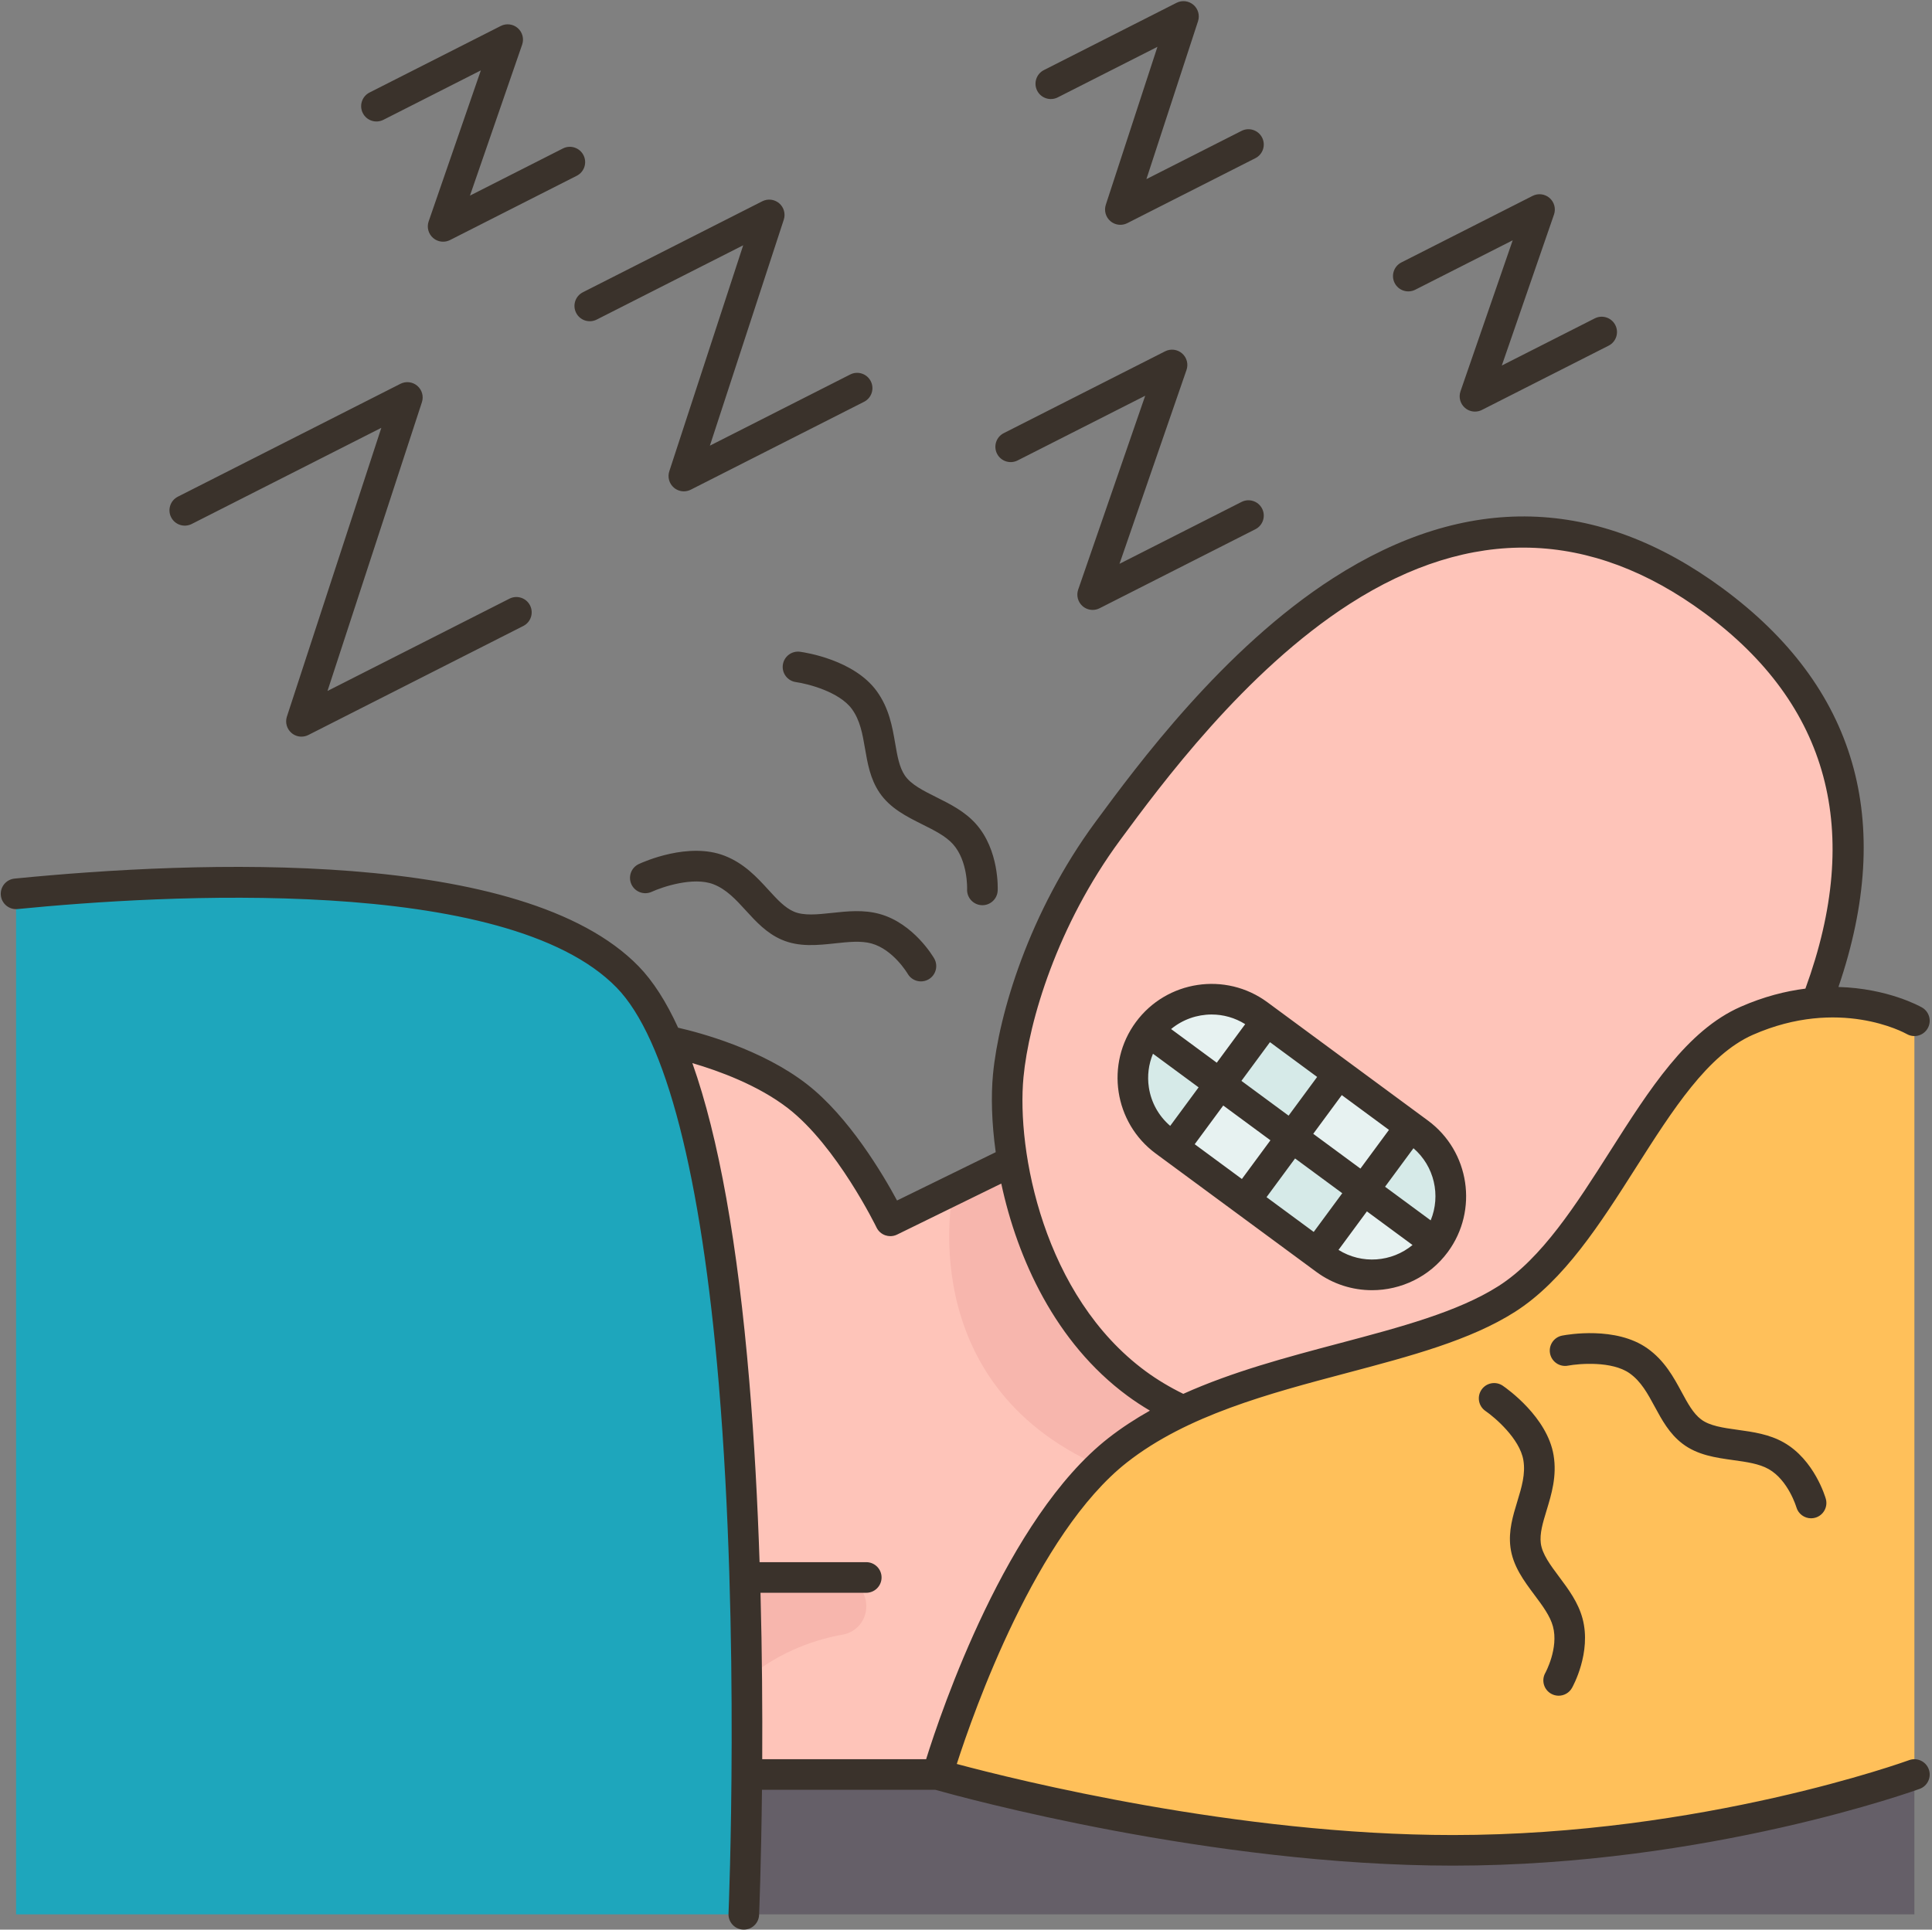
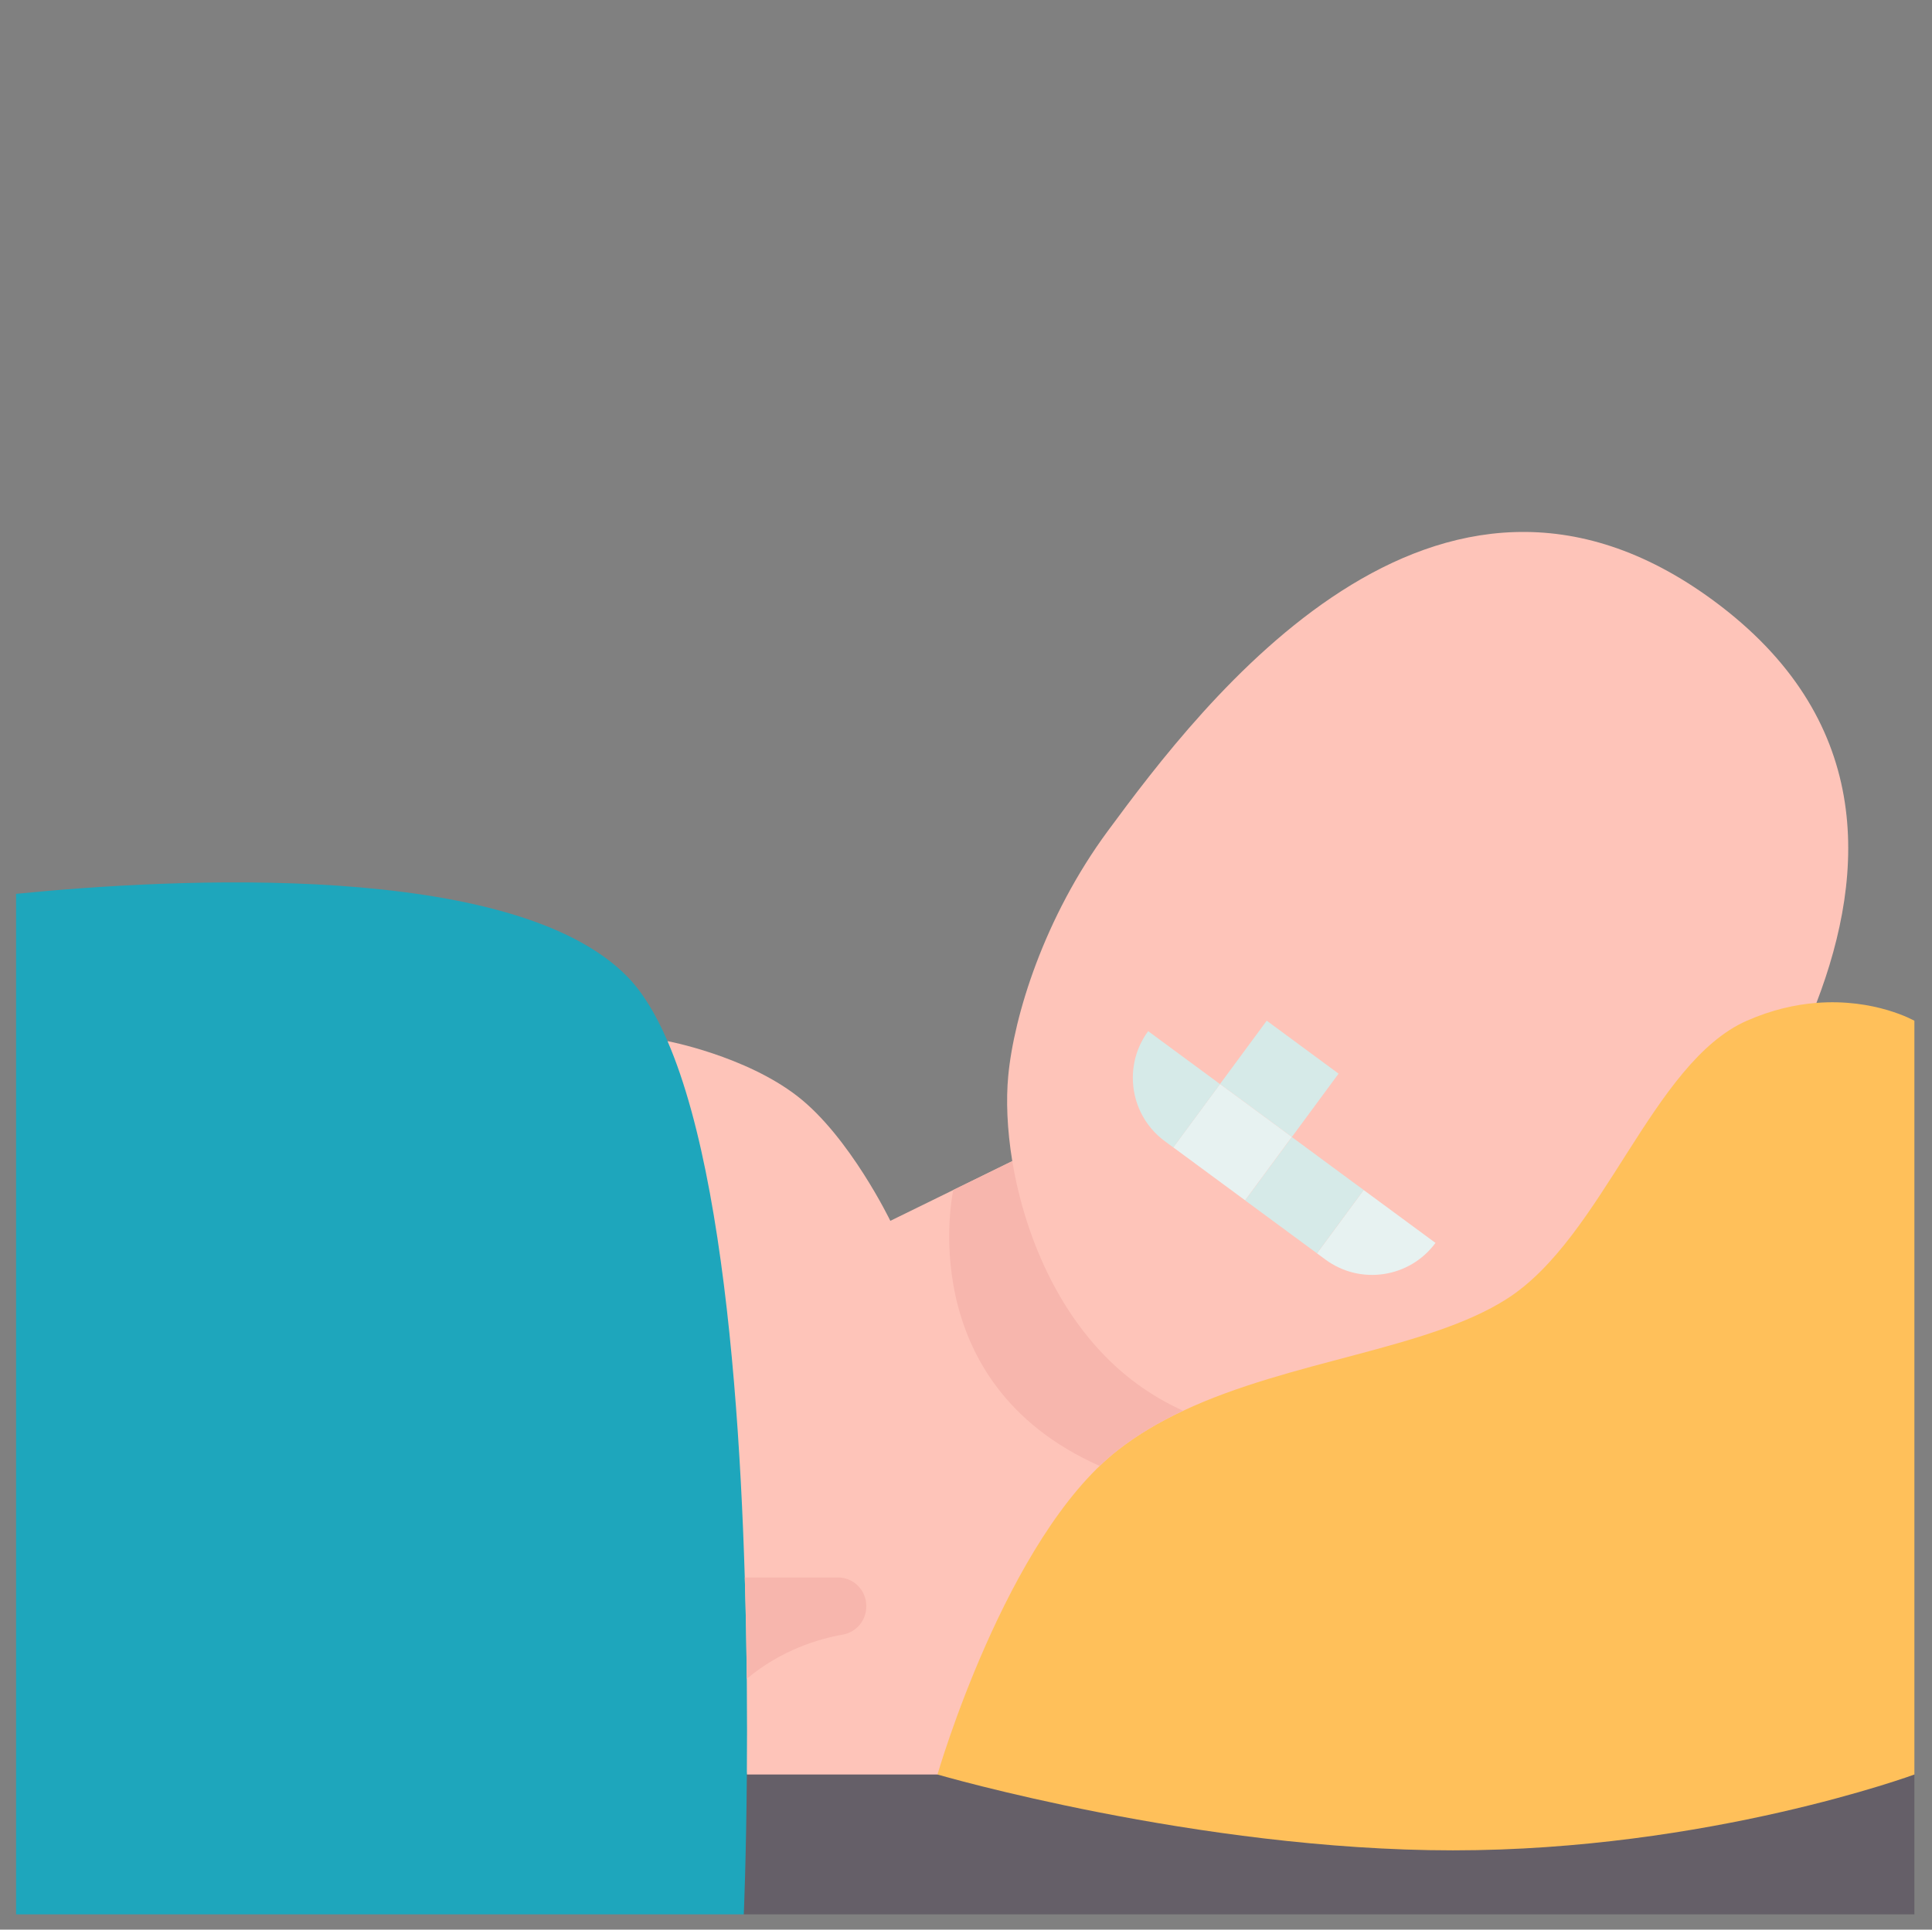
<svg xmlns="http://www.w3.org/2000/svg" height="504.3" preserveAspectRatio="xMidYMid meet" version="1.0" viewBox="-0.2 -0.3 504.8 504.3" width="504.8" zoomAndPan="magnify">
  <rect x="-0.2" y="-0.3" width="504.8" height="504.3" fill="#808080" stroke="none" />
  <g>
    <g>
      <g id="change1_1">
        <path d="M244.75,463.46c-20.317-27.727-37.119-29.331-49.76,0h-0.05c-40.054,3.278-17.222,28.8-0.8,36.54 H500v-36.54H244.75z" fill="#655f68" />
      </g>
      <g id="change2_1">
        <path d="M447.53,156.68c-72.8-53.66-133.68,26.83-158.29,60.21c-16.67,22.62-24.52,48.33-26,63.96 c-0.6,6.29-0.31,14.01,1.05,22.3l-31.86,15.61c0,0-10.6-21.97-24.26-32.56c-13.66-10.59-33.96-14.41-33.96-14.41l20.73,191.67 h0.05h49.76c115.821-26.652,209.406-76.277,229.66-201.66C487.75,227.06,489.04,187.28,447.53,156.68z" fill="#fec4b9" />
      </g>
      <g id="change3_1">
-         <path d="M370.52,295.77c9.14,6.74,11.09,19.62,4.35,28.76L356.1,310.7l12.21-16.56L370.52,295.77z" fill="#d6eae8" />
-       </g>
+         </g>
      <g id="change4_1">
        <path d="M356.1,310.7l18.77,13.83c-6.74,9.14-19.62,11.09-28.76,4.35l-2.21-1.63L356.1,310.7z" fill="#e7f2f1" />
      </g>
      <g id="change4_2">
-         <path d="M368.31 294.14L356.1 310.7 337.34 296.86 349.54 280.31z" fill="#e7f2f1" />
-       </g>
+         </g>
      <g id="change3_2">
        <path d="M337.34 296.86L356.1 310.7 343.9 327.25 325.13 313.42z" fill="#d6eae8" />
      </g>
      <g id="change3_3">
        <path d="M323.775 270.005H344.336V293.326H323.775z" fill="#d6eae8" transform="rotate(-53.596 334.041 281.651)" />
      </g>
      <g id="change4_3">
        <path d="M311.563 286.56H332.138V309.881H311.563z" fill="#e7f2f1" transform="rotate(-53.601 321.824 298.216)" />
      </g>
      <g id="change4_4">
-         <path d="M330.77,266.47l-12.2,16.55l-18.77-13.83c6.74-9.14,19.62-11.09,28.76-4.35L330.77,266.47z" fill="#e7f2f1" />
-       </g>
+         </g>
      <g id="change3_4">
        <path d="M318.57,283.02l-12.21,16.56l-2.21-1.63c-5.47-4.03-8.36-10.26-8.36-16.57 c0-4.24,1.3-8.51,4.01-12.19L318.57,283.02z" fill="#d6eae8" />
      </g>
      <g id="change5_1">
        <path d="M194.4,411.96c0.58,19.12,0.66,36.95,0.54,51.5c-0.17,22.04-0.8,36.54-0.8,36.54H4V233.3 c40.94-4.06,130.03-8.87,159.8,21.73c3.93,4.05,7.39,9.76,10.41,16.76c9.22,21.33,14.47,54.61,17.38,89.23 C193.03,378.1,193.9,395.5,194.4,411.96z" fill="#1ea6bc" />
      </g>
      <g id="change6_1">
        <path d="M474.41,261.8c15.3-1.22,25.59,4.67,25.59,4.67v196.99c0,0-53.83,19.82-120.55,19.82 c-66.73,0-134.7-19.82-134.7-19.82s17.87-61.86,47.06-84.73c5.21-4.08,10.99-7.46,17.12-10.33 c28.22-13.25,63.79-16.01,84.53-29.21c25.25-16.06,37.99-61.84,62.75-72.72C462.76,263.59,468.91,262.23,474.41,261.8z" fill="#ffc05a" />
      </g>
      <g id="change7_1">
        <path d="M226.14,419.368v0.234c0,3.62-2.622,6.679-6.187,7.306c-6.15,1.083-15.948,3.947-25.023,11.522 c-0.09-8.37-0.25-17.27-0.53-26.47h24.332C222.824,411.96,226.14,415.277,226.14,419.368z" fill="#f7b6ad" />
      </g>
      <g id="change7_2">
        <path d="M296.73,361.26c3.85,2.83,7.95,5.2,12.2,7.14c-6.13,2.87-11.91,6.25-17.12,10.33 c-1.59,1.25-3.15,2.61-4.68,4.09c-49.35-21.92-38.25-72.12-38.25-72.12l15.41-7.55C267.65,323.44,277.51,347.09,296.73,361.26z" fill="#f7b6ad" />
      </g>
    </g>
    <g id="change8_1">
-       <path d="M301.78,301.173l41.959,30.93c4.378,3.228,9.483,4.783,14.546,4.783 c7.545,0,14.996-3.456,19.807-9.981c0,0,0,0,0,0c8.037-10.904,5.705-26.315-5.199-34.353l-41.958-30.93 c-10.903-8.039-26.314-5.707-34.353,5.198C288.543,277.724,290.875,293.135,301.78,301.173z M299.976,283.876 c-0.458-3.023-0.064-6.037,1.077-8.791l11.923,8.789l-7.421,10.068C302.547,291.359,300.574,287.836,299.976,283.876z M331.619,272.065l12.328,9.088l-7.457,10.116l-12.328-9.088L331.619,272.065z M343.053,321.659l-12.328-9.087l7.458-10.117 l12.328,9.088L343.053,321.659z M342.929,296.016l7.457-10.116l12.328,9.088l-7.457,10.116L342.929,296.016z M331.743,297.708 l-7.458,10.117l-12.328-9.088l7.458-10.117L331.743,297.708z M349.531,326.355l7.42-10.065l11.919,8.786 C363.46,329.551,355.646,330.188,349.531,326.355z M373.615,318.636l-11.919-8.786l7.42-10.065 C374.585,304.491,376.29,312.144,373.615,318.636z M316.378,264.836c3.021,0,6.064,0.826,8.771,2.524l-7.427,10.075l-11.934-8.797 C308.804,266.141,312.573,264.836,316.378,264.836z M503.754,462.081c-0.763-2.072-3.061-3.136-5.135-2.373 c-0.532,0.195-53.995,19.571-119.174,19.571c-56.323,0-114.279-14.454-129.652-18.575c4.427-13.729,20.777-60.249,44.488-78.83 c15.688-12.293,36.938-17.924,57.488-23.37c16.559-4.388,32.199-8.532,43.842-15.939c12.833-8.166,22.358-23.141,31.569-37.623 c9.689-15.234,18.842-29.624,30.642-34.809c22.485-9.877,39.491-0.583,40.205-0.183c1.915,1.086,4.35,0.42,5.444-1.493 c1.098-1.917,0.432-4.361-1.485-5.458c-0.541-0.31-8.971-4.996-21.828-5.357c14.81-43.412,4.66-78.444-30.252-104.179 c-32.724-24.123-66.959-25.026-101.753-2.688c-28.748,18.456-51.295,49.043-62.13,63.742 c-17.369,23.563-25.275,50.253-26.769,65.949c-0.531,5.59-0.362,12.631,0.713,20.351l-25.784,12.628 c-3.703-6.869-12.59-21.902-23.563-30.41c-11.832-9.173-27.988-13.46-33.638-14.747c-3.118-6.817-6.556-12.181-10.315-16.045 c-30.17-31.015-115.114-27.676-163.063-22.925c-2.198,0.218-3.804,2.177-3.586,4.375c0.217,2.198,2.185,3.801,4.375,3.586 c37.448-3.71,127.669-9.137,156.539,20.542c12.859,13.219,22.083,49.021,26.674,103.535c5.556,65.955,2.571,137.752,2.541,138.47 c-0.095,2.207,1.617,4.073,3.824,4.167c0.059,0.003,0.117,0.004,0.175,0.004c2.13,0,3.901-1.68,3.993-3.828 c0.013-0.302,0.545-13.087,0.752-32.71h45.295c6.69,1.889,71.917,19.817,135.257,19.817c66.664,0,121.392-19.862,121.937-20.063 C503.455,466.453,504.517,464.154,503.754,462.081z M267.22,281.226c1.396-14.679,8.845-39.713,25.243-61.959 c10.551-14.314,32.506-44.099,60.013-61.757c31.72-20.365,62.903-19.558,92.685,2.396c32.538,23.986,41.389,57.008,26.361,98.166 c-5.218,0.659-10.905,2.099-16.917,4.74c-14.027,6.163-23.813,21.549-34.174,37.839c-8.742,13.744-17.781,27.957-29.114,35.167 c-10.596,6.742-25.654,10.731-41.596,14.956c-13.805,3.658-27.906,7.41-40.747,13.2c-3.517-1.723-6.838-3.703-9.867-5.936 C272.427,338.368,265.389,300.484,267.22,281.226z M198.507,415.964h27.632c2.209,0,4-1.791,4-4s-1.791-4-4-4h-27.872 c-0.514-15.397-1.357-31.5-2.686-47.277c-3.033-36.011-8.016-63.805-14.875-83.145c6.839,1.997,17.185,5.748,25.014,11.818 c12.736,9.875,23.004,30.93,23.105,31.141c0.464,0.958,1.29,1.693,2.296,2.041c0.425,0.146,0.867,0.219,1.308,0.219 c0.604,0,1.206-0.137,1.759-0.407l27.229-13.336c4.177,19.549,14.11,41.572,32.945,55.457c1.873,1.381,3.845,2.675,5.89,3.887 c-3.808,2.143-7.463,4.52-10.903,7.215c-26.544,20.8-43.584,71.14-47.567,83.884h-42.825 C199.021,446.74,198.931,431.843,198.507,415.964z M46.271,129.507l58.156-29.501c1.444-0.732,3.185-0.522,4.413,0.53 c1.229,1.053,1.701,2.742,1.198,4.28L85.37,180.279l47.543-24.117c1.97-1,4.378-0.212,5.377,1.758 c0.999,1.97,0.212,4.377-1.758,5.377l-56.155,28.486c-0.573,0.291-1.192,0.433-1.809,0.433c-0.937,0-1.863-0.328-2.604-0.963 c-1.229-1.053-1.701-2.742-1.198-4.28l24.668-75.463L49.89,136.642c-1.972,0.998-4.379,0.212-5.377-1.758 C43.514,132.914,44.301,130.506,46.271,129.507z M204.589,57.111l-19.307,59.061l36.661-18.598c1.97-0.999,4.378-0.213,5.377,1.758 c0.999,1.97,0.212,4.377-1.758,5.377l-45.273,22.966c-0.572,0.291-1.192,0.433-1.809,0.433c-0.937,0-1.863-0.328-2.604-0.963 c-1.229-1.053-1.701-2.742-1.198-4.28l19.307-59.061L155.709,83.22c-1.973,0.998-4.378,0.212-5.377-1.758 c-0.999-1.97-0.212-4.377,1.758-5.377l46.888-23.784c1.444-0.732,3.185-0.522,4.413,0.53 C204.619,53.884,205.092,55.573,204.589,57.111z M312.826,5.243l-13.49,41.271l24.858-12.61c1.971-0.999,4.377-0.212,5.377,1.758 c0.999,1.97,0.212,4.377-1.758,5.377l-33.471,16.979c-0.572,0.291-1.192,0.433-1.809,0.433c-0.937,0-1.863-0.328-2.604-0.963 c-1.228-1.053-1.701-2.742-1.198-4.28l13.49-41.271l-26.051,13.215c-1.973,0.999-4.378,0.211-5.377-1.758 c-0.999-1.97-0.212-4.377,1.758-5.377l34.663-17.584c1.441-0.732,3.185-0.522,4.413,0.53 C312.856,2.016,313.329,3.705,312.826,5.243z M262.066,112.9l42.16-21.387c1.454-0.737,3.208-0.519,4.438,0.552 c1.229,1.071,1.685,2.781,1.151,4.322l-17.51,50.667l31.889-16.176c1.971-1,4.377-0.212,5.377,1.758 c0.999,1.97,0.212,4.377-1.758,5.377l-40.71,20.651c-0.573,0.291-1.192,0.433-1.809,0.433c-0.947,0-1.885-0.336-2.63-0.985 c-1.229-1.071-1.685-2.781-1.151-4.322l17.51-50.667l-33.339,16.912c-1.973,0.998-4.378,0.212-5.377-1.758 C259.309,116.306,260.096,113.899,262.066,112.9z M405.834,55.768l-13.637,39.459l24.287-12.32c1.97-1,4.377-0.212,5.377,1.758 c0.999,1.97,0.212,4.377-1.758,5.377l-33.108,16.794c-0.573,0.291-1.192,0.433-1.809,0.433c-0.947,0-1.885-0.336-2.63-0.985 c-1.229-1.071-1.685-2.781-1.151-4.322l13.637-39.459l-25.466,12.918c-1.972,0.998-4.378,0.211-5.377-1.758 c-0.999-1.97-0.212-4.377,1.758-5.377l34.287-17.393c1.454-0.737,3.208-0.519,4.438,0.552 C405.911,52.518,406.367,54.228,405.834,55.768z M136.23,11.362l-13.637,39.46l24.286-12.32c1.971-1,4.377-0.212,5.377,1.758 c0.999,1.97,0.212,4.377-1.758,5.377l-33.107,16.795c-0.573,0.291-1.192,0.433-1.809,0.433c-0.947,0-1.885-0.336-2.63-0.985 c-1.229-1.071-1.685-2.781-1.151-4.322l13.637-39.46L99.972,31.016c-1.972,0.998-4.379,0.211-5.377-1.758 c-0.999-1.97-0.212-4.377,1.758-5.377L130.64,6.488c1.455-0.737,3.208-0.518,4.438,0.552 C136.307,8.112,136.763,9.822,136.23,11.362z M254.772,214.999c6.149,6.874,5.729,17.038,5.707,17.467 c-0.104,2.14-1.872,3.805-3.992,3.805c-0.065,0-0.131-0.001-0.197-0.005c-2.207-0.107-3.908-1.983-3.801-4.19 c0.002-0.059,0.256-7.345-3.68-11.744c-1.897-2.121-4.854-3.599-7.983-5.163c-4.171-2.084-8.483-4.239-11.247-8.347 c-2.403-3.573-3.095-7.593-3.763-11.482c-0.652-3.791-1.268-7.372-3.421-10.329c-3.329-4.575-11.696-6.641-14.639-7.051 c-2.186-0.305-3.715-2.322-3.414-4.507c0.301-2.187,2.317-3.709,4.497-3.419c1.425,0.194,14.096,2.125,20.024,10.27 c3.252,4.468,4.094,9.363,4.836,13.682c0.574,3.338,1.07,6.221,2.518,8.373c1.586,2.358,4.791,3.96,8.185,5.656 C248.066,209.844,251.856,211.738,254.772,214.999z M409.477,356.608c-2.159,0.411-4.262-1.012-4.676-3.18 c-0.413-2.167,1.002-4.259,3.169-4.677c1.412-0.272,14.037-2.493,22.257,3.333c4.51,3.194,6.871,7.563,8.955,11.418 c1.61,2.979,3.002,5.553,5.061,7.129c2.257,1.729,5.806,2.222,9.563,2.744c4.057,0.564,8.253,1.147,12.058,3.305 c8.023,4.548,10.873,14.313,10.99,14.727c0.604,2.125-0.63,4.337-2.755,4.94c-0.365,0.104-0.733,0.153-1.095,0.153 c-1.743,0-3.347-1.148-3.846-2.909c-0.017-0.056-2.105-7.041-7.24-9.952c-2.476-1.403-5.749-1.858-9.214-2.34 c-4.619-0.642-9.395-1.306-13.325-4.316c-3.419-2.617-5.358-6.206-7.235-9.677c-1.829-3.384-3.557-6.58-6.542-8.694 C420.985,355.34,412.398,356.057,409.477,356.608z M403.569,436.898c0.028-0.052,3.529-6.446,1.99-12.145 c-0.742-2.748-2.72-5.396-4.813-8.2c-2.789-3.736-5.674-7.599-6.296-12.511c-0.542-4.272,0.647-8.174,1.798-11.948 c1.121-3.68,2.18-7.155,1.586-10.765c-0.926-5.626-7.463-11.201-9.903-12.874c-1.822-1.249-2.286-3.739-1.037-5.561 c1.248-1.821,3.739-2.286,5.561-1.038c1.187,0.813,11.638,8.233,13.274,18.173c0.896,5.454-0.551,10.204-1.828,14.396 c-0.987,3.24-1.84,6.039-1.514,8.611c0.357,2.82,2.501,5.69,4.77,8.73c2.451,3.283,4.985,6.677,6.125,10.9 c2.405,8.904-2.538,17.794-2.75,18.168c-0.735,1.301-2.091,2.031-3.485,2.031c-0.667,0-1.344-0.167-1.966-0.519 C403.157,441.261,402.481,438.82,403.569,436.898z M243.892,250.192c1.1,1.916,0.439,4.36-1.476,5.461 c-0.629,0.361-1.313,0.532-1.989,0.532c-1.386,0-2.732-0.72-3.473-2.008c-0.029-0.051-3.749-6.321-9.437-7.9 c-2.741-0.76-6.026-0.409-9.507-0.036c-4.635,0.498-9.431,1.011-13.973-0.956c-3.952-1.711-6.705-4.723-9.366-7.635 c-2.595-2.839-5.046-5.521-8.454-6.849c-5.275-2.054-13.432,0.723-16.131,1.966c-2.004,0.924-4.38,0.051-5.307-1.951 c-0.927-2.002-0.061-4.375,1.94-5.306c1.305-0.606,13.014-5.821,22.401-2.163c5.148,2.006,8.499,5.672,11.455,8.906 c2.285,2.5,4.259,4.66,6.639,5.69c2.608,1.129,6.17,0.748,9.942,0.343c4.073-0.437,8.283-0.888,12.5,0.283 C238.545,241.037,243.677,249.819,243.892,250.192z" fill="#3a322b" />
-     </g>
+       </g>
  </g>
</svg>